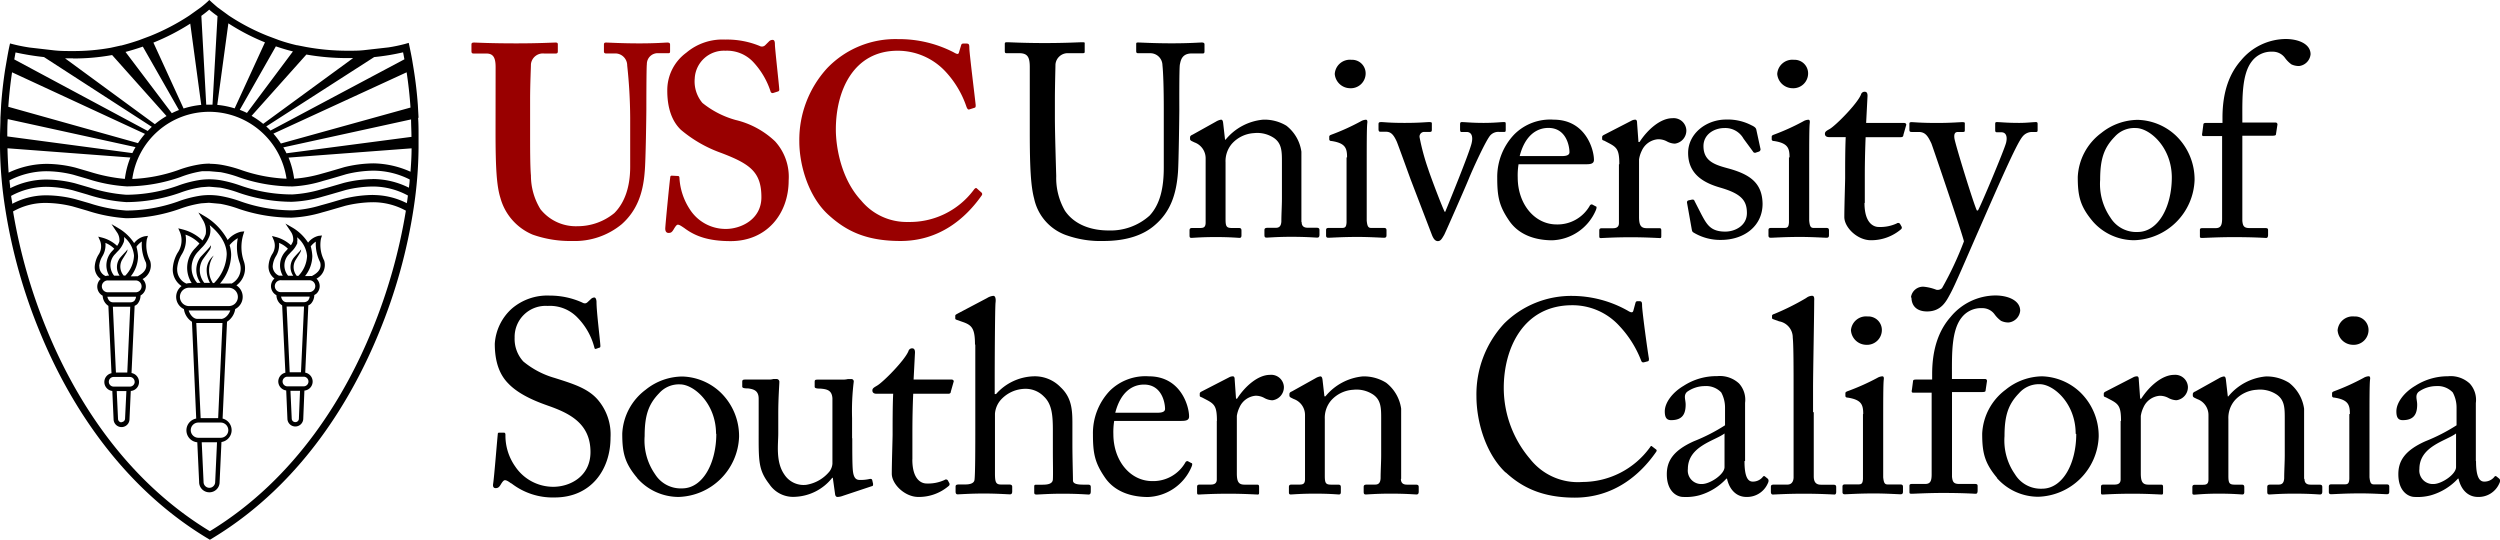
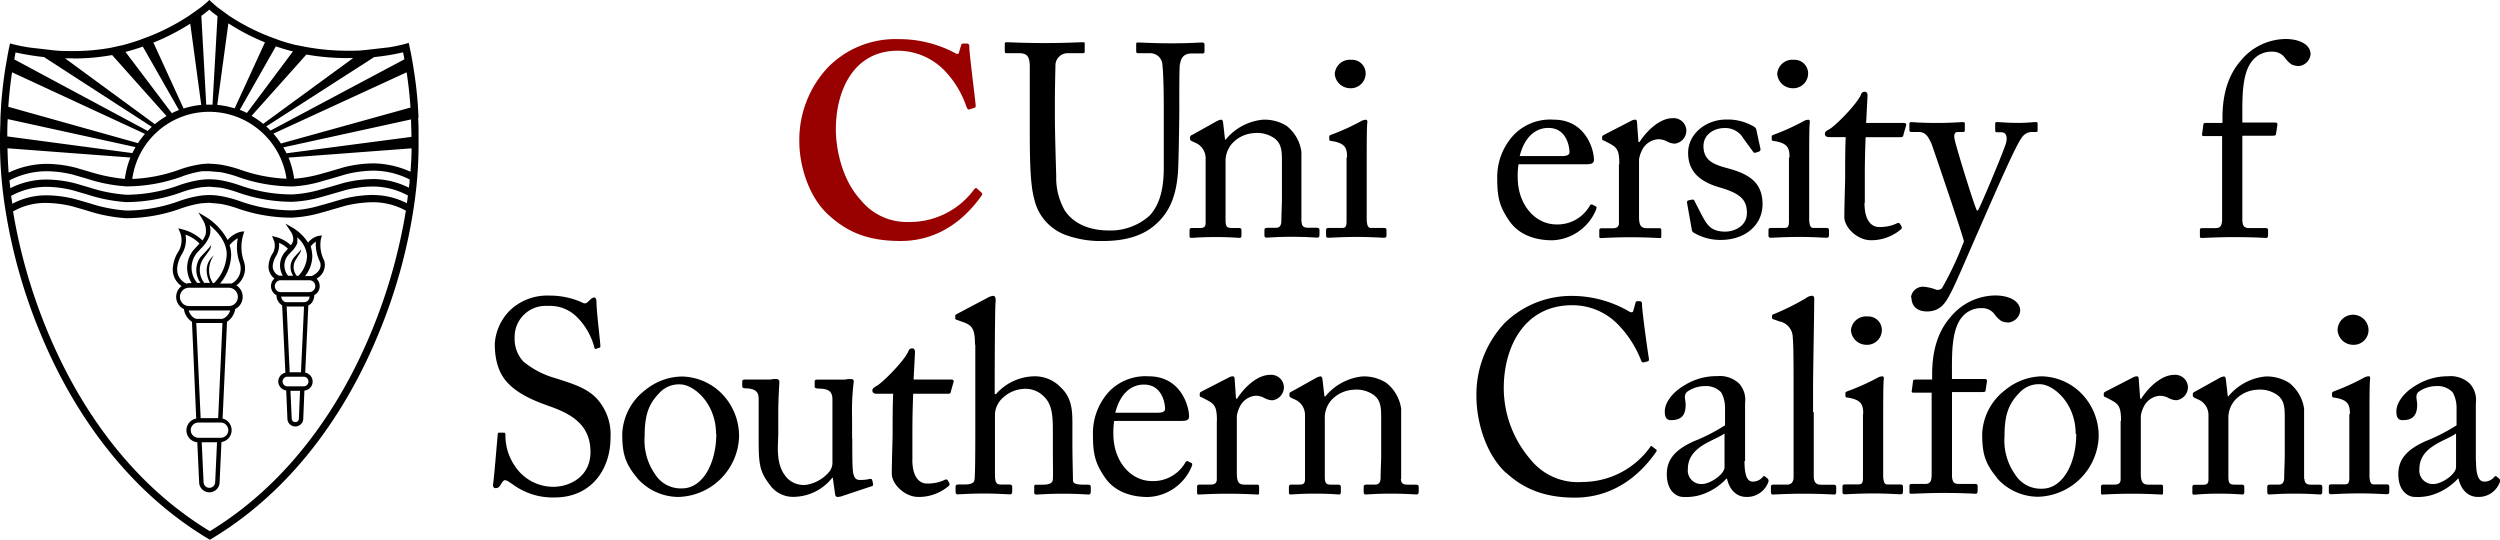
<svg xmlns="http://www.w3.org/2000/svg" viewBox="0 0 394.21 85.11">
  <defs>
    <style>.cls-1{fill:#900;}</style>
  </defs>
  <title>USC-primary-black-red</title>
  <g id="Black_Red" data-name="Black/Red">
-     <path class="cls-1" d="M78.15,10.59c0-1.47-.35-2.15-1.46-2.15h-2c-.26,0-.35-.09-.35-.39v-1c0-.26.09-.34.43-.34s2.5.13,6.64.13c3.62,0,5.69-.13,6.21-.13.26,0,.34.09.34.3V8.09c0,.26-.09.35-.34.35H85.83a1.9,1.9,0,0,0-2.11,1.68c0,.52-.13,3.11-.13,5.61v5.35c0,2.15,0,5.22.13,6.6A10.11,10.11,0,0,0,85.23,33a7.13,7.13,0,0,0,5.86,2.67,9.12,9.12,0,0,0,5.78-2.07c1.64-1.64,2.5-4.14,2.5-7.29V18.57a79.73,79.73,0,0,0-.47-8.24,1.89,1.89,0,0,0-1.77-1.9H95.57c-.26,0-.34-.13-.34-.31V7.05c0-.26.09-.34.34-.34.43,0,2.42.13,5.26.13,2.67,0,4.05-.13,4.4-.13s.43.13.43.34V8c0,.26,0,.39-.26.39h-1.55A1.71,1.71,0,0,0,102,10.12c-.08.52-.08,6.56-.08,7.12s-.09,8.11-.26,9.83c-.26,3.53-1.3,6.21-3.62,8.28A11.63,11.63,0,0,1,90.23,38,17.72,17.72,0,0,1,84,37a8.79,8.79,0,0,1-5.09-5.78c-.6-1.9-.77-4.75-.77-10.4Z" />
-     <path class="cls-1" d="M106.88,27.75c.17,0,.26.09.26.35A10,10,0,0,0,108.77,33a6.7,6.7,0,0,0,5.69,3.1c2.33,0,5.6-1.47,5.6-5,0-4-1.81-5.26-6.38-7a20.46,20.46,0,0,1-6.3-3.62c-1.47-1.39-2.16-3.54-2.16-6.17a7.32,7.32,0,0,1,3-6,8.82,8.82,0,0,1,6.12-2.07,13.54,13.54,0,0,1,5.43,1,.74.74,0,0,0,.91-.13l.56-.56a.78.78,0,0,1,.6-.26c.26,0,.35.26.35.69,0,.69.69,6.73.69,7.16,0,.17-.09.26-.26.3l-.69.22a.33.33,0,0,1-.43-.26,12.39,12.39,0,0,0-2.68-4.57A5.66,5.66,0,0,0,114.38,8a4.6,4.6,0,0,0-4.83,4.35,5.26,5.26,0,0,0,1.21,3.88A14.47,14.47,0,0,0,116,18.92a13.6,13.6,0,0,1,6.21,3.36,8.3,8.3,0,0,1,2.15,6.17c0,5.26-3.45,9.57-9.14,9.57-3.54,0-5.61-.78-7.33-2.07-.52-.35-.78-.52-1-.52s-.43.35-.69.78-.43.52-.78.52-.52-.26-.52-.69.69-7.51.78-8c0-.26.09-.34.26-.34Z" />
    <path class="cls-1" d="M154.74,30.34a.33.33,0,0,1,.09.43C152.24,34.48,148.1,38,142,38c-5.52,0-8.62-1.64-11.3-4.06-3.19-2.84-4.66-7.85-4.66-11.64a16.73,16.73,0,0,1,4.4-11.56,14.9,14.9,0,0,1,11.21-4.57,18.75,18.75,0,0,1,8.71,2.07c.6.35.78.35.86,0l.34-1.12c.09-.26.17-.26.69-.26s.6.08.6.69c0,.78.86,7.67,1,9,0,.26,0,.39-.17.44l-.82.26c-.21.08-.34-.09-.47-.43a15.33,15.33,0,0,0-3.36-5.6A10.28,10.28,0,0,0,141.54,8c-6.9,0-9.74,6.21-9.74,12.42,0,2.67.78,7.76,4,11.21A9.29,9.29,0,0,0,143.19,35a12.57,12.57,0,0,0,10.31-5c.21-.3.39-.43.52-.3Z" />
    <path d="M168.2,37.11a7.85,7.85,0,0,1-5.13-5.78c-.52-1.94-.69-4.83-.69-10.48V10.59c0-1.51-.3-2.2-1.64-2.2h-2c-.26,0-.3-.09-.3-.39v-1c0-.26,0-.34.39-.34s2.54.13,5.91.13,5.43-.13,5.91-.13.39.09.39.26V8.09c0,.22,0,.3-.35.3H168.5a1.94,1.94,0,0,0-2.07,1.77c0,.39-.09,3.41-.09,5.61v2.85c0,2.28.17,7.76.21,9.14a10.32,10.32,0,0,0,1.38,5.48c1.59,2.33,4.36,3.1,6.86,3.1A9.2,9.2,0,0,0,181.27,34c1.68-1.81,2.24-4.4,2.24-7.59V17.15c0-3.28-.09-5.78-.21-6.86a1.92,1.92,0,0,0-1.94-1.9h-1.9c-.26,0-.3-.13-.3-.35V7c0-.22,0-.3.3-.3.43,0,2.41.13,5.3.13s4.35-.13,4.74-.13.43.17.43.3V8c0,.26,0,.43-.26.43h-1.77c-1.6,0-1.73,1.21-1.85,1.73s-.09,6.55-.09,7.16-.09,8.15-.21,9.83c-.26,3.53-1.21,6.25-3.62,8.32C180.4,37,177.78,38,174,38a16,16,0,0,1-5.82-.9" />
    <path d="M205.25,35c0,.69.39.91.95.91h1.38c.39,0,.48.13.48.39V37c0,.3-.09.47-.35.47s-1.64-.13-4.1-.13c-2.2,0-3.58.13-3.88.13s-.35-.13-.35-.47v-.69c0-.3.13-.39.56-.39h1.25c.48,0,.82-.22.86-1,0-1.12.09-2.5.09-3.62V25.64c0-1.73,0-3-1.25-3.88a4.74,4.74,0,0,0-3.15-.77,5.06,5.06,0,0,0-3.49,1.68,4.22,4.22,0,0,0-1,2.93v8.93c0,1.16.13,1.42,1,1.42h1.08c.35,0,.43.13.43.43v.74c0,.26-.09.39-.3.39s-1.46-.13-3.75-.13-3.58.13-3.84.13-.3-.13-.3-.39v-.78c0-.26.09-.39.43-.39h1.25c.56,0,.86-.13.86-.87V25a2.66,2.66,0,0,0-1.77-2.55l-.35-.17c-.3-.13-.34-.26-.34-.39v-.22c0-.22.17-.34.39-.43l3.71-2.07a2.29,2.29,0,0,1,.78-.3c.21,0,.3.17.34.52l.3,2.63h.09a8.66,8.66,0,0,1,5.91-3.15,6.67,6.67,0,0,1,3.67.95,6.3,6.3,0,0,1,2.37,4.1V35Z" />
    <path d="M212.41,24.82c0-1.46-.26-2.24-2.42-2.58-.3,0-.39-.13-.39-.3v-.39c0-.13.09-.22.3-.3a35.35,35.35,0,0,0,4.66-2.11,1.79,1.79,0,0,1,.82-.26c.22,0,.26.22.22.52-.09.73-.09,3.45-.09,7v4.7c0,1.68,0,3.23,0,3.71.09.82.21,1.13.69,1.13h2c.35,0,.43.13.43.39v.73c0,.3-.08.43-.39.43s-2.33-.13-4.14-.13c-2.5,0-4.18.13-4.65.13-.22,0-.35-.09-.35-.35v-.86c0-.26.13-.34.43-.34h2.11c.48,0,.65-.17.69-.87,0-1.29,0-2.63,0-3.92V24.82Zm-1.94-13.15a2.39,2.39,0,0,1,2.63-2.24,2.14,2.14,0,0,1,2.24,2.11,2.34,2.34,0,0,1-2.5,2.37,2.45,2.45,0,0,1-2.37-2.24" />
-     <path d="M227.76,33.4h.13c.69-1.68,3.71-9.06,4.14-10.74.3-1.16,0-1.85-.77-1.85h-.86c-.13,0-.17-.22-.17-.43V19.6c0-.26.09-.35.26-.35.6,0,1.55.13,3.45.13,1.68,0,2.72-.13,3.1-.13s.39,0,.39.39v.73c0,.3,0,.43-.21.43h-.82a1.71,1.71,0,0,0-1.34.48c-.65.6-2.8,5.3-3.45,6.9-.52,1.29-3.71,8.54-3.88,8.84-.35.6-.56,1-1,1s-.69-.39-.91-.9l-3.36-8.76c-.13-.34-1.9-5.26-2.2-6-.56-1.25-1-1.59-1.77-1.59h-.86c-.21,0-.26-.17-.26-.43V19.6c0-.3.09-.35.48-.35s1.21.13,3.62.13,3.41-.13,3.88-.13.43.09.43.35v.77c0,.26,0,.43-.3.43h-.87a.74.74,0,0,0-.77.82,35.77,35.77,0,0,0,1.38,5.09c.25.82,2.11,5.78,2.58,6.68" />
    <path d="M239.45,25.9a11.06,11.06,0,0,0-.13,2.07c0,4.23,2.68,7.42,6.13,7.42a5.85,5.85,0,0,0,5.22-2.93.35.35,0,0,1,.39-.22l.56.3c.13,0,.21.17,0,.65a7.78,7.78,0,0,1-6.86,4.7c-2.46,0-5.17-.73-6.77-3.06s-1.9-3.79-1.9-6.81a9.71,9.71,0,0,1,2.71-6.85A8,8,0,0,1,245,18.87c5,0,6.34,4.66,6.34,6.34,0,.6-.52.69-1.21.69Zm6.86-1.29c.82,0,1.17-.22,1.17-.6,0-1-.52-3.84-3.32-3.84-1.9,0-3.71,1.25-4.53,4.44Z" />
    <path d="M255.34,25.9c0-2.2-.34-2.63-1.55-3.28l-.82-.43c-.26-.08-.34-.13-.34-.3v-.26c0-.17.08-.26.34-.39l4.27-2.2a1.31,1.31,0,0,1,.6-.17c.26,0,.3.26.3.52l.22,3h.17c1.3-2,3.32-3.75,5.18-3.75a2,2,0,0,1,2.2,1.9,2.08,2.08,0,0,1-1.81,2.11,2.78,2.78,0,0,1-1.25-.35,2.8,2.8,0,0,0-1.43-.34,3.06,3.06,0,0,0-2.54,1.81,4.64,4.64,0,0,0-.43,1.38v9.06c0,1.33.31,1.77,1.21,1.77h2c.26,0,.3.13.3.39v.78c0,.26,0,.39-.21.39s-2.24-.13-4.57-.13c-2.67,0-4.48.13-4.74.13s-.26-.09-.26-.43v-.73c0-.3.09-.39.47-.39h1.68c.65,0,.95-.26.95-.82,0-1.42,0-2.93,0-5.17V25.9Z" />
    <path d="M267,36.64c-.21-.13-.21-.39-.26-.6l-.73-4.1c0-.22.09-.3.26-.35l.56-.12c.17,0,.3,0,.39.26l1.08,2.11c.86,1.6,1.46,2.68,3.75,2.68,1.51,0,3.41-.91,3.41-2.93s-.95-3.06-4.18-4c-2.55-.73-5.09-2.07-5.09-5.48,0-3,2.8-5.26,6-5.26a8.06,8.06,0,0,1,4,.91c.65.3.73.52.77.77l.65,3a.4.4,0,0,1-.3.39l-.52.17c-.17,0-.26,0-.39-.22l-1.47-2a3.29,3.29,0,0,0-3-1.68c-1.64,0-3.32,1-3.32,2.85,0,2.5,2,3,4.14,3.58,3.15.91,5.13,2.2,5.18,5.52,0,3.49-2.89,5.69-6.56,5.69A8.11,8.11,0,0,1,267,36.64" />
    <path d="M282.18,24.82c0-1.46-.26-2.24-2.42-2.58-.3,0-.39-.13-.39-.3v-.39c0-.13.09-.22.3-.3a35.43,35.43,0,0,0,4.66-2.11,1.77,1.77,0,0,1,.82-.26c.22,0,.26.22.22.52-.09.73-.09,3.45-.09,7v4.7c0,1.68,0,3.23,0,3.71.09.82.21,1.13.69,1.13h2c.34,0,.43.13.43.39v.73c0,.3-.08.43-.39.43s-2.33-.13-4.14-.13c-2.5,0-4.18.13-4.66.13-.22,0-.35-.09-.35-.35v-.86c0-.26.13-.34.43-.34h2.11c.48,0,.65-.17.69-.87,0-1.29,0-2.63,0-3.92V24.82Zm-1.94-13.15a2.39,2.39,0,0,1,2.63-2.24,2.14,2.14,0,0,1,2.24,2.11,2.34,2.34,0,0,1-2.5,2.37,2.45,2.45,0,0,1-2.37-2.24" />
    <path d="M294,32c0,3.23,1.46,3.79,2.24,3.79a6.2,6.2,0,0,0,2.85-.56.36.36,0,0,1,.52.08l.22.39a.34.34,0,0,1-.09.47A7.24,7.24,0,0,1,295,37.88c-2.11,0-4.18-2-4.18-3.66s.13-5.56.13-6.17v-.95c0-.78,0-3.67.09-5.48h-2.63c-.39,0-.65-.17-.65-.52s.26-.48.77-.77c1-.6,4.36-4,4.92-5.43a.58.58,0,0,1,.6-.43c.35,0,.43.3.43.65l-.22,4.27h6c.26,0,.39.22.3.39l-.43,1.51c0,.22-.13.34-.39.34h-5.56c-.08,2-.13,4.05-.13,6V32Z" />
    <path d="M301.33,46.9a1.91,1.91,0,0,1,2-1.69,7.42,7.42,0,0,1,2,.48,1,1,0,0,0,.9-.26,52,52,0,0,0,3.45-7.37c-.21-1.08-4.79-14.53-5.13-15.44-.52-1.08-.91-1.81-2-1.81h-1.12c-.3,0-.35-.12-.35-.39v-.86c0-.17,0-.3.35-.3s1.42.13,4,.13c2.2,0,3.54-.13,4-.13s.39.13.39.3v.91c0,.22,0,.34-.26.34h-.82c-.48,0-.65.31-.56,1,.13.95,3.06,10.44,3.54,11.38h.17c.43-.69,4.18-9.61,4.44-10.69s-.09-1.64-.73-1.64h-.69c-.26,0-.3-.12-.3-.34V19.6c0-.22,0-.35.26-.35.56,0,1.47.13,3.54.13,1.16,0,2.16-.13,2.63-.13.26,0,.26.17.26.35v.82c0,.26,0,.39-.22.39h-.69a1.93,1.93,0,0,0-1.51.78c-.95,1.16-3.8,7.72-6.77,14.49-2.11,4.79-3.79,8.8-4.57,10.22-.61,1.12-1.38,2.81-3.67,2.81-1.64,0-2.46-.9-2.46-2.2" />
-     <path d="M330,34.91c-2-2.37-2.37-4-2.37-7a9.16,9.16,0,0,1,3.71-6.94,9.31,9.31,0,0,1,5.78-2.07,9.13,9.13,0,0,1,6,2.5,9.58,9.58,0,0,1,2.93,7,9.84,9.84,0,0,1-9.53,9.48,8.69,8.69,0,0,1-6.55-3M342.46,28c0-4.79-3.49-7.81-5.69-7.81a4.16,4.16,0,0,0-3.32,1.38c-1.68,1.73-2.29,3.49-2.29,6.77a9.31,9.31,0,0,0,1.64,6,4.77,4.77,0,0,0,4.27,2.24c3.28,0,5.39-4,5.39-8.62" />
    <path d="M350.48,21.46h-3c-.22,0-.3-.09-.22-.48l.17-1.3c0-.26.17-.3.52-.3h2.5v-.82c0-4.27,1.2-7.07,2.89-9a9.26,9.26,0,0,1,7.07-3.41c2,0,3.93.77,3.93,2.41a2.06,2.06,0,0,1-1.81,1.85,2.77,2.77,0,0,1-1.21-.26,4.6,4.6,0,0,1-1-1,2.37,2.37,0,0,0-2-1,3.84,3.84,0,0,0-3.23,1.51c-1.59,2-1.51,5.78-1.51,8.8v.86h5.22c.3,0,.35.26.3.43l-.22,1.43c0,.17-.21.22-.56.22h-4.74V25.3c0,5.09,0,9.06,0,9.53.08.74.21,1.13,1.12,1.13h2.46c.39,0,.48.08.48.34V37c0,.35-.09.52-.3.52s-1.86-.13-5.18-.13c-2.37,0-4.57.13-4.92.13s-.35-.09-.35-.3v-.95c0-.22.09-.3.43-.3h2.07c.82,0,1-.52,1-1.51v-13Z" />
    <path d="M80.62,76.24c-.52-.39-.78-.52-1-.52s-.43.3-.69.73-.47.52-.78.52-.47-.22-.39-.69c.17-1.08.6-6.56.73-7.8,0-.26.13-.26.3-.26l.65,0c.17,0,.26.09.26.35a8.46,8.46,0,0,0,1.55,5,7.22,7.22,0,0,0,6,3.19c2.59,0,5.86-1.6,5.86-5.48,0-4.44-3.19-6.08-6.64-7.29-1.34-.48-4.44-1.56-6.29-3.49-1.42-1.42-2.16-3.45-2.16-6.3a8.15,8.15,0,0,1,2.67-5.52,8.58,8.58,0,0,1,6-2.07,12.39,12.39,0,0,1,5.09,1.08c.39.22.6.17.82,0l.56-.52a.82.82,0,0,1,.56-.26c.21,0,.34.34.34.73,0,1.51.56,5.91.61,6.86,0,.21,0,.3-.22.34L94,55a.18.18,0,0,1-.26-.13,10.46,10.46,0,0,0-2.67-4.78,6,6,0,0,0-4.7-1.85,4.89,4.89,0,0,0-5.22,5A5.24,5.24,0,0,0,82.52,57a13.57,13.57,0,0,0,4.92,2.59c3,.95,5.39,1.68,6.94,3.58A8.42,8.42,0,0,1,96.27,69c0,5.09-3.1,9.44-8.8,9.44a10.59,10.59,0,0,1-6.85-2.24" />
    <path d="M100.49,75.38c-2-2.37-2.37-4-2.37-7a9.16,9.16,0,0,1,3.71-6.94,9.3,9.3,0,0,1,5.78-2.07,9.12,9.12,0,0,1,6,2.5,9.56,9.56,0,0,1,2.93,7A9.84,9.84,0,0,1,107,78.36a8.7,8.7,0,0,1-6.55-3m12.46-6.94c0-4.79-3.49-7.81-5.69-7.81A4.17,4.17,0,0,0,103.94,62c-1.68,1.73-2.29,3.49-2.29,6.77a9.29,9.29,0,0,0,1.64,6,4.77,4.77,0,0,0,4.27,2.24c3.27,0,5.39-4,5.39-8.62" />
    <path d="M134.39,69.08c0,2.07,0,4.18.09,5.09.13,1.34.6,1.51,1.12,1.51a6.36,6.36,0,0,0,1.42-.13c.35-.09.48,0,.52.17l.13.56c0,.26,0,.35-.22.39l-4.53,1.51a2.51,2.51,0,0,1-.86.18c-.17,0-.35-.09-.39-.52l-.35-2.5h-.09a7.88,7.88,0,0,1-5.87,3,4.51,4.51,0,0,1-4.05-2c-1.77-2.28-1.68-3.71-1.68-8.45v-5c0-1.21-.65-1.51-1.64-1.64-.73,0-.95-.09-.95-.3V60.2c0-.26.09-.35.47-.35h3.84a2.26,2.26,0,0,0,.6-.09c.17,0,.34,0,.47,0a.45.45,0,0,1,.47.52c0,.39-.17,2.41-.17,5v3.06c0,1.73-.43,4.48.95,6.47a3.61,3.61,0,0,0,3.45,1.64,5.94,5.94,0,0,0,3.71-2.15,2.35,2.35,0,0,0,.43-1.17V62.79c-.09-1.21-.78-1.42-1.85-1.51-.73,0-.95-.09-.95-.3v-.73c0-.35.09-.39.52-.39h4a3.42,3.42,0,0,0,.73-.09c.21,0,.39,0,.52,0a.37.37,0,0,1,.39.43,37.75,37.75,0,0,0-.26,5.74v3.19h0Z" />
    <path d="M143.86,72.45c0,3.23,1.47,3.79,2.24,3.79a6.19,6.19,0,0,0,2.85-.56.35.35,0,0,1,.52.09l.21.39a.35.35,0,0,1-.09.47,7.22,7.22,0,0,1-4.79,1.73c-2.11,0-4.18-2-4.18-3.67s.13-5.56.13-6.17v-.95c0-.77,0-3.66.09-5.48h-2.63c-.39,0-.65-.17-.65-.52s.26-.47.77-.78c1-.6,4.35-4,4.92-5.43a.58.58,0,0,1,.6-.43c.34,0,.43.3.43.65l-.22,4.27h6c.26,0,.39.22.3.39l-.43,1.51c0,.21-.13.34-.39.34H144c-.09,2-.13,4.06-.13,6v4.31Z" />
    <path d="M153.74,54.34c0-2.63-.52-3.1-2.07-3.62l-.74-.26c-.26-.09-.3-.13-.3-.26V49.8c0-.17.13-.21.52-.43L155.64,47a2.26,2.26,0,0,1,1-.35c.26,0,.43.35.34,1.08s-.13,9.49-.13,11.65v2.76h.21a8.23,8.23,0,0,1,5.91-2.8,5.64,5.64,0,0,1,4.27,1.72c1.94,1.81,1.86,4,1.86,6.34v2.46c0,2.42.09,5.09.09,5.91,0,.52.69.65,1.6.65h.73c.35,0,.48.09.48.39v.65c0,.35-.09.52-.34.52s-1.68-.13-4.14-.13c-2.11,0-3.66.13-4.05.13s-.39-.13-.39-.47v-.73c0-.22,0-.35.3-.35h1c.73,0,1.59-.09,1.64-.82s0-2.89,0-4.27V67.83c0-2.42-.17-4.14-1.42-5.31a4,4,0,0,0-2.85-1.21,5.26,5.26,0,0,0-4,1.81,3.75,3.75,0,0,0-.86,2.11v9.4c0,1.38.13,1.77.95,1.77h1.29c.3,0,.48.09.48.35v.73c0,.3-.09.47-.35.47s-2.11-.13-4.1-.13c-2.16,0-3.79.13-4.18.13-.17,0-.3-.13-.3-.43v-.78c0-.3.17-.35.65-.35h.91c.69,0,1.33-.17,1.42-.69.13-.82.13-5.56.13-8.37v-13Z" />
    <path d="M175.69,66.37a11.12,11.12,0,0,0-.13,2.07c0,4.23,2.67,7.42,6.13,7.42a5.84,5.84,0,0,0,5.22-2.93.35.35,0,0,1,.39-.21l.56.3c.13,0,.22.17,0,.65a7.77,7.77,0,0,1-6.85,4.7c-2.46,0-5.17-.73-6.77-3.06s-1.9-3.8-1.9-6.81A9.7,9.7,0,0,1,175,61.62a8,8,0,0,1,6.16-2.28c5,0,6.34,4.66,6.34,6.34,0,.6-.52.69-1.21.69Zm6.86-1.29c.82,0,1.16-.22,1.16-.6,0-1-.52-3.84-3.32-3.84-1.9,0-3.71,1.25-4.53,4.44Z" />
    <path d="M191.89,66.37c0-2.2-.34-2.63-1.55-3.28l-.82-.43c-.26-.09-.34-.13-.34-.3V62.1c0-.17.08-.26.34-.39l4.27-2.2a1.28,1.28,0,0,1,.6-.17c.26,0,.3.26.3.52l.21,3h.17c1.29-2,3.32-3.75,5.18-3.75a2,2,0,0,1,2.2,1.9,2.08,2.08,0,0,1-1.81,2.11,2.84,2.84,0,0,1-1.25-.35A2.79,2.79,0,0,0,198,62.4a3.06,3.06,0,0,0-2.54,1.81,4.64,4.64,0,0,0-.43,1.38v9.06c0,1.34.3,1.77,1.21,1.77h2c.26,0,.3.13.3.39v.78c0,.26,0,.39-.21.39s-2.25-.13-4.57-.13c-2.67,0-4.49.13-4.74.13s-.26-.09-.26-.43V76.8c0-.3.09-.39.48-.39h1.68c.65,0,.95-.26.95-.82,0-1.42,0-2.93,0-5.18V66.37Z" />
    <path d="M220.9,75.51c0,.69.39.91.95.91h1.38c.39,0,.48.13.48.39v.69c0,.3-.08.47-.35.47s-1.64-.13-4.1-.13c-2.2,0-3.58.13-3.88.13s-.35-.13-.35-.47V76.8c0-.3.13-.39.56-.39h1.25c.48,0,.82-.21.86-1,0-1.12.09-2.5.09-3.62V66.11c0-1.73,0-3-1.25-3.88a4.74,4.74,0,0,0-3.15-.77,5.05,5.05,0,0,0-3.49,1.68,4.22,4.22,0,0,0-1,2.93V75c0,1.16.13,1.42,1,1.42H211c.35,0,.43.13.43.43v.73c0,.26-.08.39-.3.39s-1.47-.13-3.75-.13-3.57.13-3.84.13-.3-.13-.3-.39v-.78c0-.26.09-.39.43-.39h1.25c.56,0,.86-.13.86-.86V65.47A2.66,2.66,0,0,0,204,62.92l-.34-.17c-.3-.13-.34-.26-.34-.39v-.21c0-.22.17-.35.39-.43l3.71-2.07a2.28,2.28,0,0,1,.77-.3c.21,0,.3.17.35.52l.3,2.63H209a8.66,8.66,0,0,1,5.91-3.15,6.65,6.65,0,0,1,3.66,1,6.28,6.28,0,0,1,2.37,4.09V75.51Z" />
    <path d="M237.42,74.52c-3.11-2.93-4.61-7.94-4.61-12.07A16.4,16.4,0,0,1,237.2,51,15,15,0,0,1,248,46.66,18,18,0,0,1,256.69,49c.56.35.77.3.86,0l.34-1.25c.09-.26.17-.26.56-.26s.48.09.48.69c0,.82.86,7.16,1.08,8.36,0,.22,0,.39-.17.43l-.65.17c-.21,0-.3,0-.43-.34a16.71,16.71,0,0,0-3.36-5.35,10,10,0,0,0-7.5-3.32c-7.72,0-10.82,6.85-10.78,13.15a17.28,17.28,0,0,0,4.14,11.08A9.58,9.58,0,0,0,249.53,76a13.18,13.18,0,0,0,10.65-5.47c.13-.22.21-.26.34-.13l.56.43c.13.09.21.17.09.39-2.59,3.75-6.77,7.25-12.85,7.25-5.09,0-8.33-1.6-10.91-4" />
    <path d="M275.08,72.71c0,2.46.52,3.23,1.29,3.23a2,2,0,0,0,1.51-.64c.17-.22.26-.3.43-.17l.43.35c.13.13.22.35,0,.77a3.56,3.56,0,0,1-3.36,2.11c-1.55,0-2.67-1.12-3.06-2.89h-.09a9.31,9.31,0,0,1-4.27,2.63,8.07,8.07,0,0,1-2.54.26c-1,0-2.59-.86-2.59-3.58,0-2,.91-3.71,4.31-5.22a28.43,28.43,0,0,0,4.87-2.5V64.29a5,5,0,0,0-.6-2.41,3.28,3.28,0,0,0-2.59-1,4.83,4.83,0,0,0-2.8.91c-.6.56-.22,1.21-.22,2,0,1.51-.52,2.46-2.29,2.46-.69,0-1-.39-1-1.38,0-1.38,1.21-3,3-4.05a9.5,9.5,0,0,1,5.26-1.51,4.44,4.44,0,0,1,3.45,1.16,3.82,3.82,0,0,1,.95,3.06v9.15Zm-3.15-4.36c-1.55,1.17-5.78,2-5.78,5.6a2.12,2.12,0,0,0,2.24,2.37c1.25,0,3.54-1.51,3.54-2.67Z" />
    <path d="M286,65c0,2.24,0,8.75,0,10.09,0,.74.21,1.34,1.12,1.34h1.94c.39,0,.48.13.48.39v.73c0,.26-.09.43-.26.43s-2.2-.13-4.87-.13-4.48.13-4.87.13c-.21,0-.3-.18-.3-.43V76.8c0-.3.09-.39.56-.39h2.07c.48,0,.91-.3.95-1.08,0-1.34,0-8.75,0-11.25V61.37c0-3.06,0-7-.13-8.11a2.59,2.59,0,0,0-2.15-2.59l-.86-.31c-.21-.08-.26-.12-.26-.22v-.35c0-.13.13-.22.39-.3a38.74,38.74,0,0,0,5-2.5,1.59,1.59,0,0,1,.91-.35c.3,0,.39.22.35.78,0,2.37-.18,11.34-.18,13.71V65Z" />
    <path d="M293.8,65.29c0-1.47-.26-2.24-2.42-2.59-.3,0-.39-.13-.39-.3V62c0-.13.09-.21.3-.3A35.78,35.78,0,0,0,296,59.6a1.78,1.78,0,0,1,.82-.26c.22,0,.26.22.22.52-.09.73-.09,3.45-.09,7v4.7c0,1.68,0,3.23,0,3.71.09.82.21,1.12.69,1.12h2c.34,0,.43.13.43.39v.73c0,.3-.09.43-.39.43s-2.33-.13-4.14-.13c-2.5,0-4.19.13-4.66.13-.21,0-.35-.09-.35-.35v-.86c0-.26.13-.35.43-.35h2.11c.48,0,.65-.17.69-.86,0-1.29,0-2.63,0-3.93V65.29h0Zm-1.94-13.15a2.39,2.39,0,0,1,2.63-2.24A2.14,2.14,0,0,1,296.74,52a2.34,2.34,0,0,1-2.5,2.37,2.45,2.45,0,0,1-2.37-2.24" />
    <path d="M304.69,61.92h-3c-.21,0-.3-.09-.21-.47l.17-1.3c0-.26.17-.3.52-.3h2.5V59c0-4.27,1.2-7.07,2.89-9a9.26,9.26,0,0,1,7.07-3.41c2,0,3.92.78,3.92,2.41a2.06,2.06,0,0,1-1.81,1.85,2.69,2.69,0,0,1-1.21-.26,4.57,4.57,0,0,1-1-1,2.37,2.37,0,0,0-2-1,3.84,3.84,0,0,0-3.23,1.51c-1.59,2-1.51,5.78-1.51,8.8v.86H313c.3,0,.35.26.3.43l-.21,1.42c0,.17-.22.21-.56.21H307.8v3.84c0,5.09,0,9.06,0,9.53.09.73.21,1.12,1.12,1.12h2.45c.39,0,.47.09.47.34v.69c0,.35-.09.52-.3.52s-1.86-.13-5.18-.13c-2.37,0-4.57.13-4.92.13s-.35-.09-.35-.3v-.95c0-.21.09-.3.43-.3h2.07c.82,0,1-.52,1-1.51v-13Z" />
    <path d="M314.93,75.38c-2-2.37-2.37-4-2.37-7a9.16,9.16,0,0,1,3.71-6.94A9.3,9.3,0,0,1,322,59.34a9.13,9.13,0,0,1,6,2.5,9.57,9.57,0,0,1,2.93,7,9.84,9.84,0,0,1-9.53,9.49,8.7,8.7,0,0,1-6.56-3m12.46-6.94c0-4.79-3.49-7.81-5.69-7.81A4.16,4.16,0,0,0,318.37,62c-1.68,1.73-2.29,3.49-2.29,6.77a9.28,9.28,0,0,0,1.64,6A4.77,4.77,0,0,0,322,77.06c3.28,0,5.39-4,5.39-8.62" />
    <path d="M334.45,66.37c0-2.2-.35-2.63-1.55-3.28l-.82-.43c-.26-.09-.35-.13-.35-.3V62.1c0-.17.09-.26.35-.39l4.27-2.2a1.28,1.28,0,0,1,.6-.17c.26,0,.3.26.3.52l.22,3h.17c1.29-2,3.32-3.75,5.18-3.75A2,2,0,0,1,345,61a2.08,2.08,0,0,1-1.81,2.11,2.84,2.84,0,0,1-1.25-.35,2.78,2.78,0,0,0-1.42-.35A3.06,3.06,0,0,0,338,64.21a4.72,4.72,0,0,0-.43,1.38v9.06c0,1.34.3,1.77,1.21,1.77h2c.26,0,.3.13.3.39v.78c0,.26,0,.39-.22.39s-2.24-.13-4.57-.13c-2.67,0-4.48.13-4.74.13s-.26-.09-.26-.43V76.8c0-.3.09-.39.47-.39h1.68c.65,0,.95-.26.95-.82,0-1.42,0-2.93,0-5.18V66.37Z" />
    <path d="M363.38,75.51c0,.69.39.91.95.91h1.38c.39,0,.48.13.48.39v.69c0,.3-.09.47-.35.47s-1.64-.13-4.1-.13c-2.2,0-3.58.13-3.88.13s-.35-.13-.35-.47V76.8c0-.3.13-.39.56-.39h1.25c.48,0,.82-.21.86-1,0-1.12.09-2.5.09-3.62V66.11c0-1.73,0-3-1.25-3.88a4.75,4.75,0,0,0-3.15-.77,5.06,5.06,0,0,0-3.49,1.68,4.24,4.24,0,0,0-1,2.93V75c0,1.16.13,1.42,1,1.42h1.08c.35,0,.43.13.43.43v.73c0,.26-.09.39-.3.39s-1.47-.13-3.75-.13S346.31,78,346,78s-.3-.13-.3-.39v-.78c0-.26.09-.39.43-.39h1.25c.56,0,.86-.13.86-.86V65.47a2.66,2.66,0,0,0-1.77-2.54l-.35-.17c-.3-.13-.35-.26-.35-.39v-.21c0-.22.17-.35.39-.43l3.71-2.07a2.3,2.3,0,0,1,.78-.3c.22,0,.3.17.34.52l.3,2.63h.08a8.66,8.66,0,0,1,5.91-3.15,6.66,6.66,0,0,1,3.67,1,6.28,6.28,0,0,1,2.37,4.09V75.51Z" />
-     <path d="M370.54,65.29c0-1.47-.26-2.24-2.42-2.59-.3,0-.39-.13-.39-.3V62c0-.13.09-.21.3-.3a35.92,35.92,0,0,0,4.66-2.11,1.77,1.77,0,0,1,.82-.26c.21,0,.26.22.21.52-.09.73-.09,3.45-.09,7v4.7c0,1.68,0,3.23,0,3.71.09.82.21,1.12.69,1.12h2c.35,0,.43.13.43.39v.73c0,.3-.08.43-.39.43s-2.33-.13-4.14-.13c-2.5,0-4.18.13-4.66.13-.21,0-.34-.09-.34-.35v-.86c0-.26.13-.35.43-.35h2.11c.48,0,.65-.17.69-.86,0-1.29,0-2.63,0-3.93V65.29h0ZM368.6,52.14a2.39,2.39,0,0,1,2.63-2.24A2.14,2.14,0,0,1,373.48,52a2.34,2.34,0,0,1-2.5,2.37,2.45,2.45,0,0,1-2.37-2.24" />
+     <path d="M370.54,65.29c0-1.47-.26-2.24-2.42-2.59-.3,0-.39-.13-.39-.3V62c0-.13.09-.21.3-.3a35.92,35.92,0,0,0,4.66-2.11,1.77,1.77,0,0,1,.82-.26c.21,0,.26.22.21.52-.09.73-.09,3.45-.09,7v4.7c0,1.68,0,3.23,0,3.71.09.82.21,1.12.69,1.12h2c.35,0,.43.13.43.39v.73c0,.3-.08.43-.39.43s-2.33-.13-4.14-.13c-2.5,0-4.18.13-4.66.13-.21,0-.34-.09-.34-.35v-.86c0-.26.13-.35.43-.35h2.11c.48,0,.65-.17.69-.86,0-1.29,0-2.63,0-3.93V65.29h0ZM368.6,52.14A2.14,2.14,0,0,1,373.48,52a2.34,2.34,0,0,1-2.5,2.37,2.45,2.45,0,0,1-2.37-2.24" />
    <path d="M390.43,72.71c0,2.46.52,3.23,1.29,3.23a2,2,0,0,0,1.51-.64c.17-.22.26-.3.43-.17l.43.35c.13.13.22.35,0,.77a3.55,3.55,0,0,1-3.36,2.11c-1.55,0-2.67-1.12-3.06-2.89h-.09a9.27,9.27,0,0,1-4.27,2.63,8.05,8.05,0,0,1-2.54.26c-1,0-2.59-.86-2.59-3.58,0-2,.9-3.71,4.31-5.22a28.47,28.47,0,0,0,4.87-2.5V64.29a5,5,0,0,0-.6-2.41,3.27,3.27,0,0,0-2.59-1,4.84,4.84,0,0,0-2.8.91c-.6.56-.22,1.21-.22,2,0,1.51-.52,2.46-2.28,2.46-.69,0-1-.39-1-1.38,0-1.38,1.21-3,3-4.05A9.51,9.51,0,0,1,386,59.33a4.43,4.43,0,0,1,3.45,1.16,3.81,3.81,0,0,1,.95,3.06v9.15Zm-3.15-4.36c-1.55,1.17-5.78,2-5.78,5.6a2.12,2.12,0,0,0,2.24,2.37c1.25,0,3.54-1.51,3.54-2.67Z" />
    <path d="M58.62,52.16c-4,9.78-11.69,23.17-25.53,31.6C19.23,75.37,11.52,62,7.48,52.22A86.11,86.11,0,0,1,2.06,33.34,10.24,10.24,0,0,1,7.24,32h0a18,18,0,0,1,4.22.55l.59.17,1.72.5a24.87,24.87,0,0,0,6.12,1.19h0a25.7,25.7,0,0,0,8.45-1.47,17.29,17.29,0,0,1,3.4-.88l1.13-.08H33l1.75.16a17.67,17.67,0,0,1,2.9.79A25.8,25.8,0,0,0,46,34.32h0a19.85,19.85,0,0,0,4.85-.84c.87-.23,1.75-.5,2.59-.74l1-.29a19,19,0,0,1,4.29-.56h0A10.71,10.71,0,0,1,64,33.22a86.08,86.08,0,0,1-5.37,18.93M1.21,18.78,21.37,23.2c-.18.31-.34.62-.5.94L1.15,21.51c0-.87,0-1.79.07-2.73m.7-7.37,20.94,9.7a13.74,13.74,0,0,0-1.1,1.46L1.31,16.84c.12-1.74.31-3.56.59-5.43m.55-3.14A42.87,42.87,0,0,0,6.94,9l17,11c-.23.21-.44.43-.65.65L2.25,9.37c.07-.37.13-.73.2-1.1m9.06.95a33.8,33.8,0,0,0,6.17-.54l8.58,9.62a13.47,13.47,0,0,0-1.84,1.28L10.26,9.2c.41,0,.83,0,1.26,0m11-1.85,5.7,10a12.09,12.09,0,0,0-1.13.5L19.79,8.19q1.41-.38,2.68-.82M30,3.73l1.73,12.81a13.38,13.38,0,0,0-2.78.57L24.19,6.72a35.19,35.19,0,0,0,5.82-3m3-2.18c.42.36.85.69,1.29,1L33.51,16.5l-.49,0h0l-.5,0-.77-14c.56-.41,1-.76,1.26-1m3,2.18a34,34,0,0,0,5.77,3L37,17.09a13.38,13.38,0,0,0-2.74-.55Zm7.49,3.63c1.22.42,2.17.67,2.69.8l-7.25,9.7a12.08,12.08,0,0,0-1.13-.49ZM48.31,8.6a37.5,37.5,0,0,0,6.58.56l.79,0L41.5,19.53a13.33,13.33,0,0,0-1.83-1.26ZM59,9a35.48,35.48,0,0,0,4.56-.75c.07.37.14.73.21,1.1L42.65,20.59c-.21-.23-.43-.44-.67-.65Zm5.12,2.4c.29,1.91.49,3.77.61,5.56L44.29,22.63a13.8,13.8,0,0,0-1.18-1.56Zm.78,10.18L45.17,24.17c-.15-.32-.32-.63-.5-.93l20.15-4.41c0,.93.06,1.84.06,2.7m-6,4.23a19.83,19.83,0,0,0-4.6.6l-.91.27c-.86.25-1.76.52-2.65.76h0a21,21,0,0,1-4.34.79,13.4,13.4,0,0,0-.88-3.33l19.4-1.46c0,1.35-.09,2.58-.17,3.69a14.75,14.75,0,0,0-5.83-1.32m-.08,2.48h0a19.46,19.46,0,0,0-4.61.6l-.89.26c-.86.25-1.77.52-2.67.76l.15.56-.15-.56a19.89,19.89,0,0,1-4.56.8h0A24.63,24.63,0,0,1,38,29.29a20.23,20.23,0,0,0-3.1-.85,11.17,11.17,0,0,0-1.9-.17,10.5,10.5,0,0,0-1.36.09A17.8,17.8,0,0,0,28,29.3a24.74,24.74,0,0,1-8.07,1.41h0a24.39,24.39,0,0,1-5.81-1.14l-2.3-.67a18.92,18.92,0,0,0-4.54-.59h0a12.71,12.71,0,0,0-5.67,1.37c0-.38-.08-.79-.12-1.24A12.89,12.89,0,0,1,7.33,27h0a17.83,17.83,0,0,1,4.22.55l2.3.67.16-.56-.16.56A24.84,24.84,0,0,0,20,29.39h0a25.89,25.89,0,0,0,8.45-1.47A16.4,16.4,0,0,1,31.84,27L33.06,27l1.73.15a18.61,18.61,0,0,1,2.9.8,25.74,25.74,0,0,0,8.43,1.45h0A19.48,19.48,0,0,0,51,28.51h0c.9-.24,1.81-.51,2.68-.77l.91-.27a18.52,18.52,0,0,1,4.29-.56h0a12.79,12.79,0,0,1,5.72,1.39c0,.47-.08.9-.12,1.3a12.8,12.8,0,0,0-5.7-1.37M33.07,25.8v0a11.23,11.23,0,0,0-1.36.09,17.54,17.54,0,0,0-3.64.94,24.71,24.71,0,0,1-7.21,1.39A12.23,12.23,0,0,1,33,17.63h0A12.34,12.34,0,0,1,45.18,28.18a24.74,24.74,0,0,1-7.11-1.36A19.74,19.74,0,0,0,35,26v0a11.28,11.28,0,0,0-1.9-.17M1.16,23.38l19.4,1.46a13.49,13.49,0,0,0-.87,3.37,26.46,26.46,0,0,1-5.5-1.11l-2.3-.67a19,19,0,0,0-4.53-.59h0a14.15,14.15,0,0,0-6,1.38c-.08-1.14-.15-2.42-.18-3.83m57.63,7.35h0a19.9,19.9,0,0,0-4.61.6l-1,.29c-.83.25-1.7.5-2.56.73l.15.56-.15-.56a18.81,18.81,0,0,1-4.56.81h0A24.63,24.63,0,0,1,38,31.78a19,19,0,0,0-3.1-.85,10.5,10.5,0,0,0-3.26-.08A18,18,0,0,0,28,31.8a24.73,24.73,0,0,1-8.07,1.4h0a24.08,24.08,0,0,1-5.81-1.15l-.16.56.16-.56-1.7-.49-.6-.17a18.81,18.81,0,0,0-4.53-.59h0a11.3,11.3,0,0,0-5.36,1.34c0-.29-.11-.71-.18-1.25a11.57,11.57,0,0,1,5.53-1.43h0a17.8,17.8,0,0,1,4.22.55l2.3.67.16-.55-.16.55a24.87,24.87,0,0,0,6.13,1.19h0a25.84,25.84,0,0,0,8.45-1.47,16.61,16.61,0,0,1,3.39-.88l1.13-.08H33l1.74.15a18,18,0,0,1,2.9.8A25.89,25.89,0,0,0,46,31.82h0A19.58,19.58,0,0,0,50.9,31c.91-.25,1.82-.52,2.69-.77l.89-.26a18.3,18.3,0,0,1,4.29-.56h0a11.59,11.59,0,0,1,5.55,1.42c-.06.51-.12.92-.17,1.21a11.81,11.81,0,0,0-5.38-1.29M66,18.58l-.11-2c-.13-1.84-.35-3.77-.67-5.74L65,9.51c-.12-.71-.27-1.42-.42-2.15l-.13-.6-.59.17a24.72,24.72,0,0,1-2.58.54l-3.89.44C56.58,8,55.76,8,54.89,8a36.54,36.54,0,0,1-6.62-.59l-1.37-.27h-.07A26.83,26.83,0,0,1,44,6.33l-1.81-.68a33.46,33.46,0,0,1-6.1-3.19l-1.78-1.3C34,.9,33.7.63,33.37.34L33,0l-.38.36s-.33.31-.94.79L29.84,2.46A34.85,34.85,0,0,1,23.7,5.67l-1.81.68c-.88.3-1.8.58-2.77.83h-.07l-1.58.35a32.89,32.89,0,0,1-6,.52c-1,0-2,0-2.95-.11l-3.9-.45C3.13,7.26,2.18,7,2.16,7l-.58-.15-.13.58C1.33,8,1.22,8.6,1.12,9.17l-.3,1.74c-.3,1.93-.51,3.82-.64,5.62l-.11,2c0,1-.06,1.92-.07,2.82v1.94a67.34,67.34,0,0,0,.81,9.51A85.41,85.41,0,0,0,6.4,52.63c4.1,9.93,12,23.54,26.08,32.11l.62.37.61-.37c14.11-8.61,21.92-22.23,26-32.17a84.71,84.71,0,0,0,5.53-19.84A66.26,66.26,0,0,0,66,23.31V21.38c0-.91,0-1.84-.07-2.81" />
    <path d="M49.43,45.78a.91.91,0,0,1-.66.28h-4.4a.94.94,0,1,1,0-1.87h4.4a.93.93,0,0,1,.66,1.6m-.87,1.61a.93.93,0,0,1-.68.25H45.2c-.45,0-.76-.33-.88-.88h4.44l.07,0a1.21,1.21,0,0,1-.28.65M47.46,58.7H45.68L45.2,48.34h2.74Zm1.18,1.46a.76.76,0,0,1-.76.76H45.32v0a.76.76,0,0,1,0-1.52h2.56a.76.76,0,0,1,.76.76m-2.07,6.4A.56.56,0,0,1,46,66l-.2-4.38h1.51L47.13,66a.55.55,0,0,1-.56.56M43,42a3.52,3.52,0,0,1,.49-1.57A3.4,3.4,0,0,0,44,38.3a4.17,4.17,0,0,1,1.4.92l0,0-.29.33a3.25,3.25,0,0,0-.52,3.92h-.22a2.09,2.09,0,0,0-.37,0A1.63,1.63,0,0,1,43,42m3.84-3.74a1.69,1.69,0,0,0,0-.85,4.26,4.26,0,0,1,1.58,2.94,4.78,4.78,0,0,1-1.37,3.15h-.25A2.16,2.16,0,0,1,46.61,41c.13-.22.71-1.11.78-1.28a.92.92,0,0,0,.09-.4,2.91,2.91,0,0,1-.27.35c-.17.18-.73.77-.91,1a2.39,2.39,0,0,0-.06,2.81h-.81a2.54,2.54,0,0,1,.19-3.44l.3-.33a3.94,3.94,0,0,0,1-1.46m2.08.59a3.46,3.46,0,0,1,.8-.74,6.39,6.39,0,0,0,.68,3.24c.4,1.38-1,2-1.3,2.19a1.56,1.56,0,0,0-.37,0h-.71a5.18,5.18,0,0,0,1.15-3.16A7.31,7.31,0,0,0,49,38.85m.92,5.08a2.42,2.42,0,0,0,1.2-2.84,5.36,5.36,0,0,1-.51-3.45l.16-.51-.54.06a2.93,2.93,0,0,0-1.65,1.07A7.44,7.44,0,0,0,46.3,36L45,35.25l.86,1.28A2.11,2.11,0,0,1,46.22,38a2.48,2.48,0,0,1-.35.67,5.68,5.68,0,0,0-2.29-1.28l-.69-.18.28.66a2.37,2.37,0,0,1-.27,2.23A4.12,4.12,0,0,0,42.34,42a2.34,2.34,0,0,0,.94,1.92,1.62,1.62,0,0,0-.55,1.21,1.64,1.64,0,0,0,.86,1.42,1.9,1.9,0,0,0,.9,1.6L45,58.77a1.43,1.43,0,0,0-1.12,1.38,1.45,1.45,0,0,0,1.25,1.42L45.32,66a1.25,1.25,0,0,0,2.5,0L48,61.59a1.43,1.43,0,0,0,.13-2.83l.49-10.61a1.4,1.4,0,0,0,.41-.26,2.06,2.06,0,0,0,.53-1.37,1.88,1.88,0,0,0,.35-.23,1.63,1.63,0,0,0,0-2.35" />
-     <path d="M21.36,46.09H17a.94.94,0,0,1-.94-.93.92.92,0,0,1,.27-.66.91.91,0,0,1,.66-.28h4.4a.93.93,0,1,1,0,1.87m-.19,1.34a.94.94,0,0,1-.69.24H17.81c-.44,0-.76-.34-.88-.88h4.52a1.23,1.23,0,0,1-.27.65m-1.11,11.3H18.28L17.8,48.37h2.74Zm1.17,1.46a.76.76,0,0,1-.76.76H17.92v0a.76.76,0,0,1,0-1.52h2.55a.76.76,0,0,1,.76.76m-2.06,6.4a.56.56,0,0,1-.56-.57l-.2-4.37h1.52L19.72,66a.55.55,0,0,1-.55.55M15.64,42a3.51,3.51,0,0,1,.49-1.57,3.4,3.4,0,0,0,.49-2.13,4.2,4.2,0,0,1,1.4.92l0,0-.29.32a3.25,3.25,0,0,0-.52,3.92H17a1.51,1.51,0,0,0-.33.07,1.62,1.62,0,0,1-1-1.56m3.83-3.74a1.7,1.7,0,0,0,.05-.86,4.25,4.25,0,0,1,1.58,2.94,4.75,4.75,0,0,1-1.37,3.15h-.25a2.16,2.16,0,0,1-.27-2.46c.13-.22.7-1.11.78-1.28a1,1,0,0,0,.08-.4,2.87,2.87,0,0,1-.26.34c-.17.18-.73.77-.91,1a2.4,2.4,0,0,0-.07,2.81H18a2.53,2.53,0,0,1,.19-3.44l.3-.33a4,4,0,0,0,1-1.47m2.08.59a3.52,3.52,0,0,1,.8-.74A6.36,6.36,0,0,0,23,41.38c.4,1.38-1,2-1.3,2.19a1.94,1.94,0,0,0-.37,0h-.71a5.17,5.17,0,0,0,1.15-3.16,7.4,7.4,0,0,0-.25-1.48M22.48,44a2.42,2.42,0,0,0,1.2-2.85,5.31,5.31,0,0,1-.52-3.44l.17-.52-.54.07a2.9,2.9,0,0,0-1.64,1.07,7.46,7.46,0,0,0-2.25-2.21l-1.32-.78.85,1.27a2.11,2.11,0,0,1,.39,1.49,2.65,2.65,0,0,1-.35.67,5.61,5.61,0,0,0-2.29-1.28l-.69-.18.29.66a2.37,2.37,0,0,1-.27,2.23A4.17,4.17,0,0,0,14.94,42,2.29,2.29,0,0,0,15.88,44l-.07.05a1.63,1.63,0,0,0,.38,2.58,2,2,0,0,0,.9,1.6l.49,10.62a1.42,1.42,0,0,0,.13,2.8l.2,4.44a1.25,1.25,0,0,0,2.51,0l.2-4.44a1.41,1.41,0,0,0,1.3-1.43,1.44,1.44,0,0,0-1.18-1.4l.49-10.6a1.41,1.41,0,0,0,.42-.27,2.06,2.06,0,0,0,.51-1.36A1.64,1.64,0,0,0,23,45.15,1.62,1.62,0,0,0,22.48,44" />
    <path d="M37.11,47.83a1.44,1.44,0,0,1-1,.43H29.94a1.45,1.45,0,1,1,0-2.89h6.15a1.45,1.45,0,0,1,1,2.47m-2.25,2.44H31.1c-.6,0-1.14-.65-1.35-1.33l.18,0h6.15l.23,0c-.22.67-.83,1.34-1.46,1.34M34.4,65.93H31.64l-.69-15,.15,0h3.75a1.9,1.9,0,0,0,.23,0ZM36,67.83a1.2,1.2,0,0,1-1.2,1.2H31.28a1.2,1.2,0,1,1,0-2.4h3.57A1.21,1.21,0,0,1,36,67.83M33.93,76a.91.91,0,0,1-.27.65.89.89,0,0,1-.64.27h0A.92.92,0,0,1,32.1,76l-.29-6.26h2.41Zm-6-33.58a5,5,0,0,1,.69-2.25A4.37,4.37,0,0,0,29.25,37a5.62,5.62,0,0,1,2.2,1.4l-.24.27-.4.44a4.4,4.4,0,0,0-.58,5.53h-.3a2.17,2.17,0,0,0-.53.08,2.4,2.4,0,0,1-1.46-2.31m5.12-5.28a2.79,2.79,0,0,0,0-1.63c1.08.88,2.68,2.53,2.69,4.59a6.81,6.81,0,0,1-2,4.55h-.18a3.6,3.6,0,0,1-.6-1.93,4,4,0,0,1,.74-2.42,3,3,0,0,0-1.11,2,4.15,4.15,0,0,0,.51,2.31h-.9a3.23,3.23,0,0,1-.3-3.58c.18-.3,1.15-1.55,1.25-1.79a1.41,1.41,0,0,0,.11-.56,3.89,3.89,0,0,1-.37.48c-.23.26-1,1.08-1.28,1.38a3.45,3.45,0,0,0,0,4.07h-.54a3.68,3.68,0,0,1,.23-5l.41-.45a5.39,5.39,0,0,0,1.34-2m4.45.34a7.39,7.39,0,0,0,.3,4,2.68,2.68,0,0,1-1.28,3.22,2.22,2.22,0,0,0-.44,0h-1.4a7.19,7.19,0,0,0,1.76-4.55,5,5,0,0,0-.25-1.5,4.69,4.69,0,0,1,1.32-1.12M37.28,45a3.34,3.34,0,0,0,1.18-3.77A6.81,6.81,0,0,1,38.36,37l.16-.52-.54.06a3.92,3.92,0,0,0-2.08,1.31,9.72,9.72,0,0,0-3.46-3.66l-1.16-.68L32,34.71a3.31,3.31,0,0,1,.44,2.21,3.94,3.94,0,0,1-.51,1,7,7,0,0,0-3.12-1.74L28.11,36l.28.64A3.43,3.43,0,0,1,28,39.87a5.63,5.63,0,0,0-.76,2.56,3.14,3.14,0,0,0,1.39,2.68A2.13,2.13,0,0,0,29,48.74a2.85,2.85,0,0,0,1.27,2h0L30.94,66a1.89,1.89,0,0,0,.17,3.74L31.4,76A1.61,1.61,0,0,0,33,77.63h0A1.61,1.61,0,0,0,34.63,76l.29-6.3A1.89,1.89,0,0,0,35.1,66l.7-15.27h0a2.9,2.9,0,0,0,1.29-2,2.09,2.09,0,0,0,.52-.37A2.15,2.15,0,0,0,37.28,45" />
  </g>
</svg>